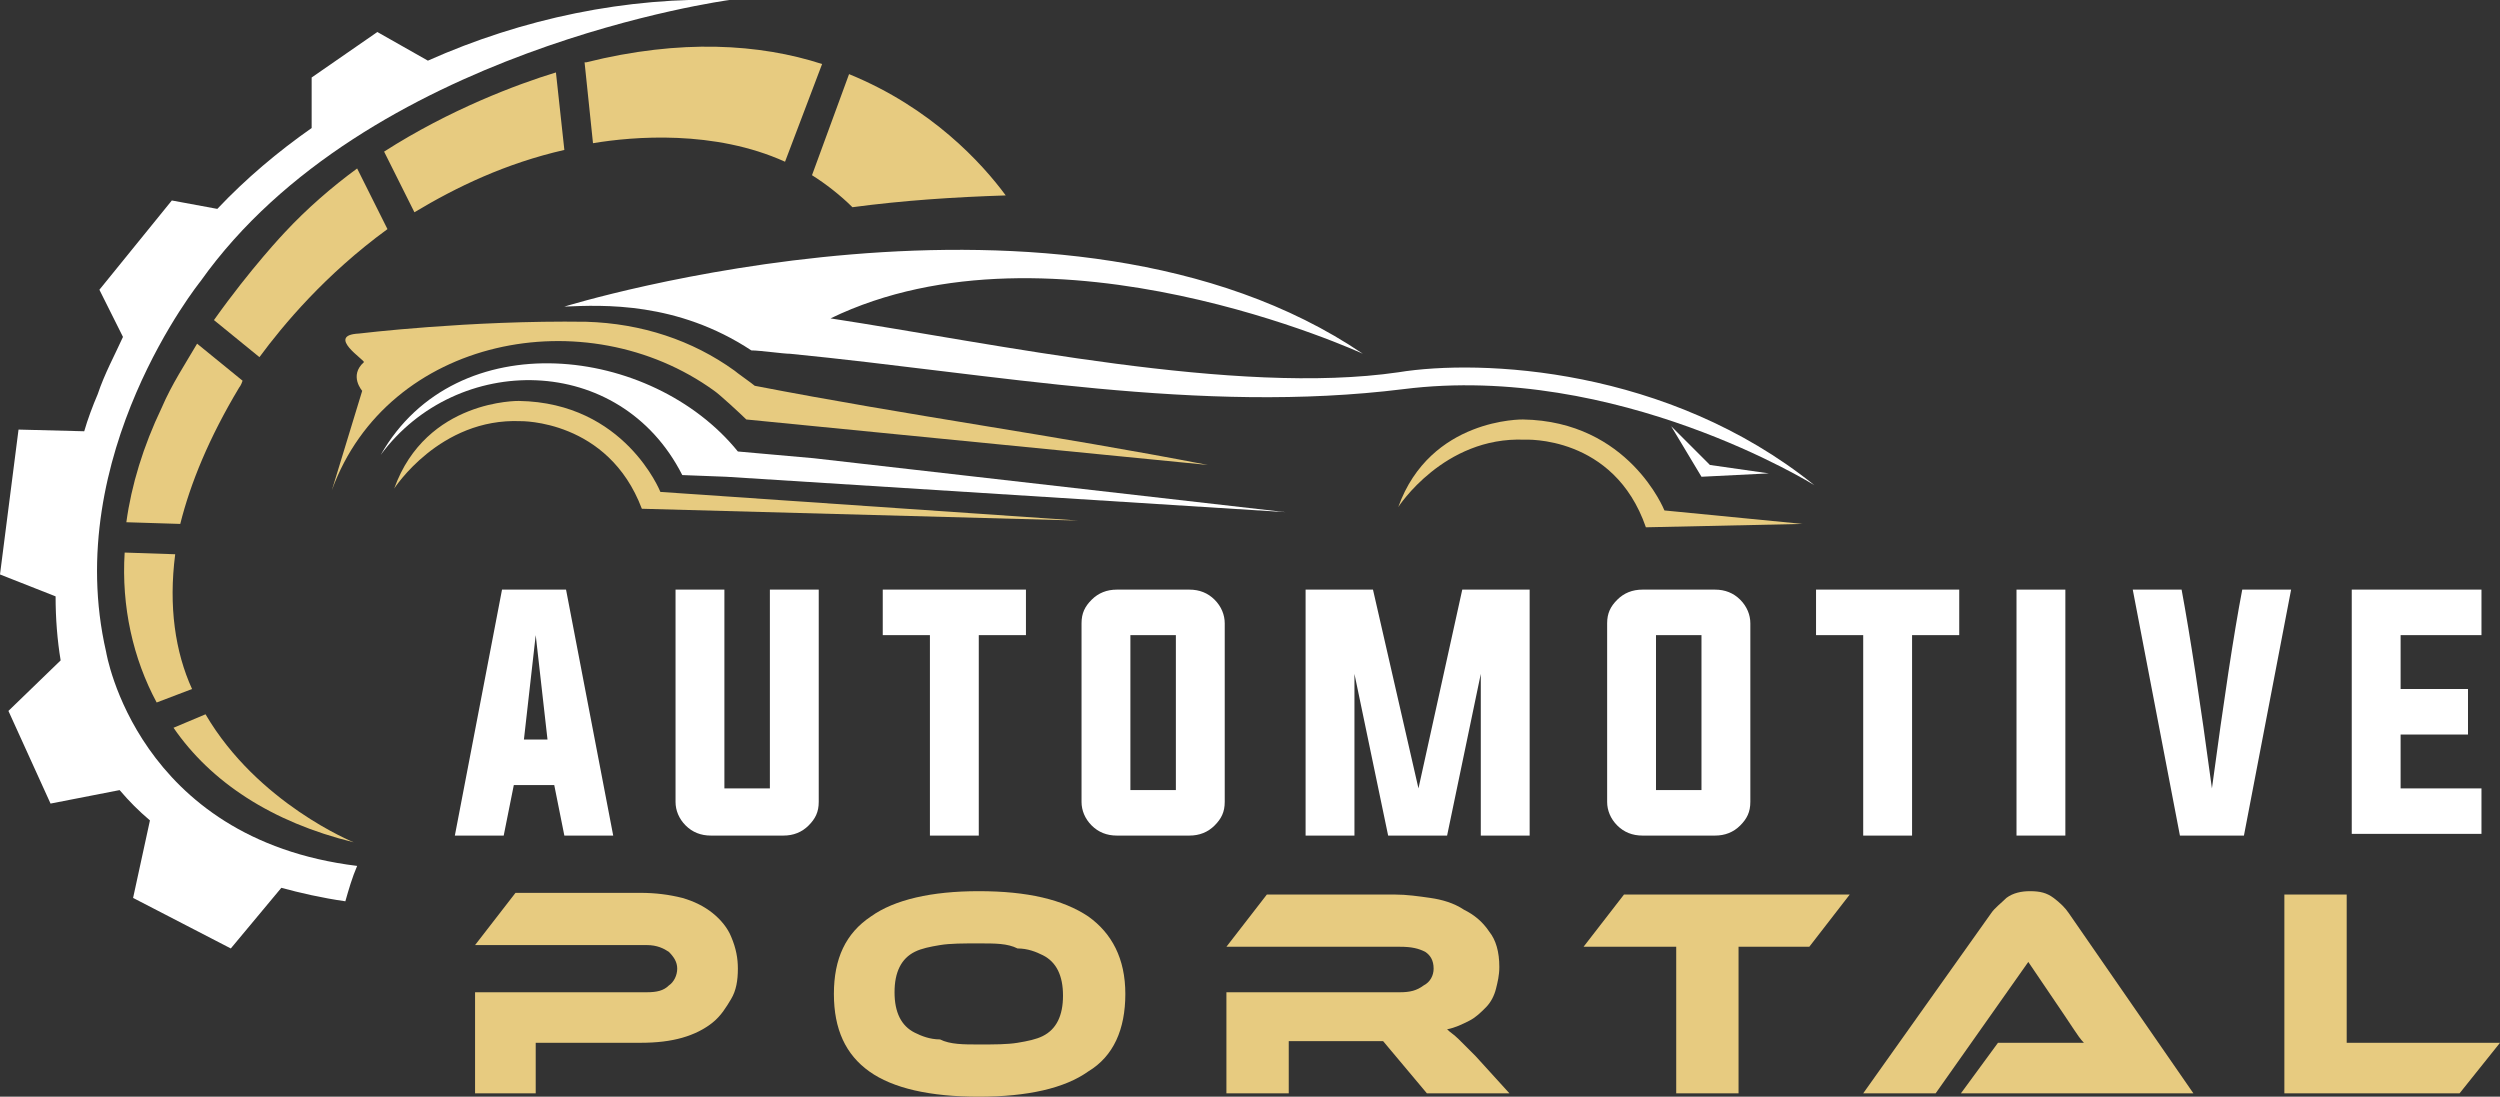
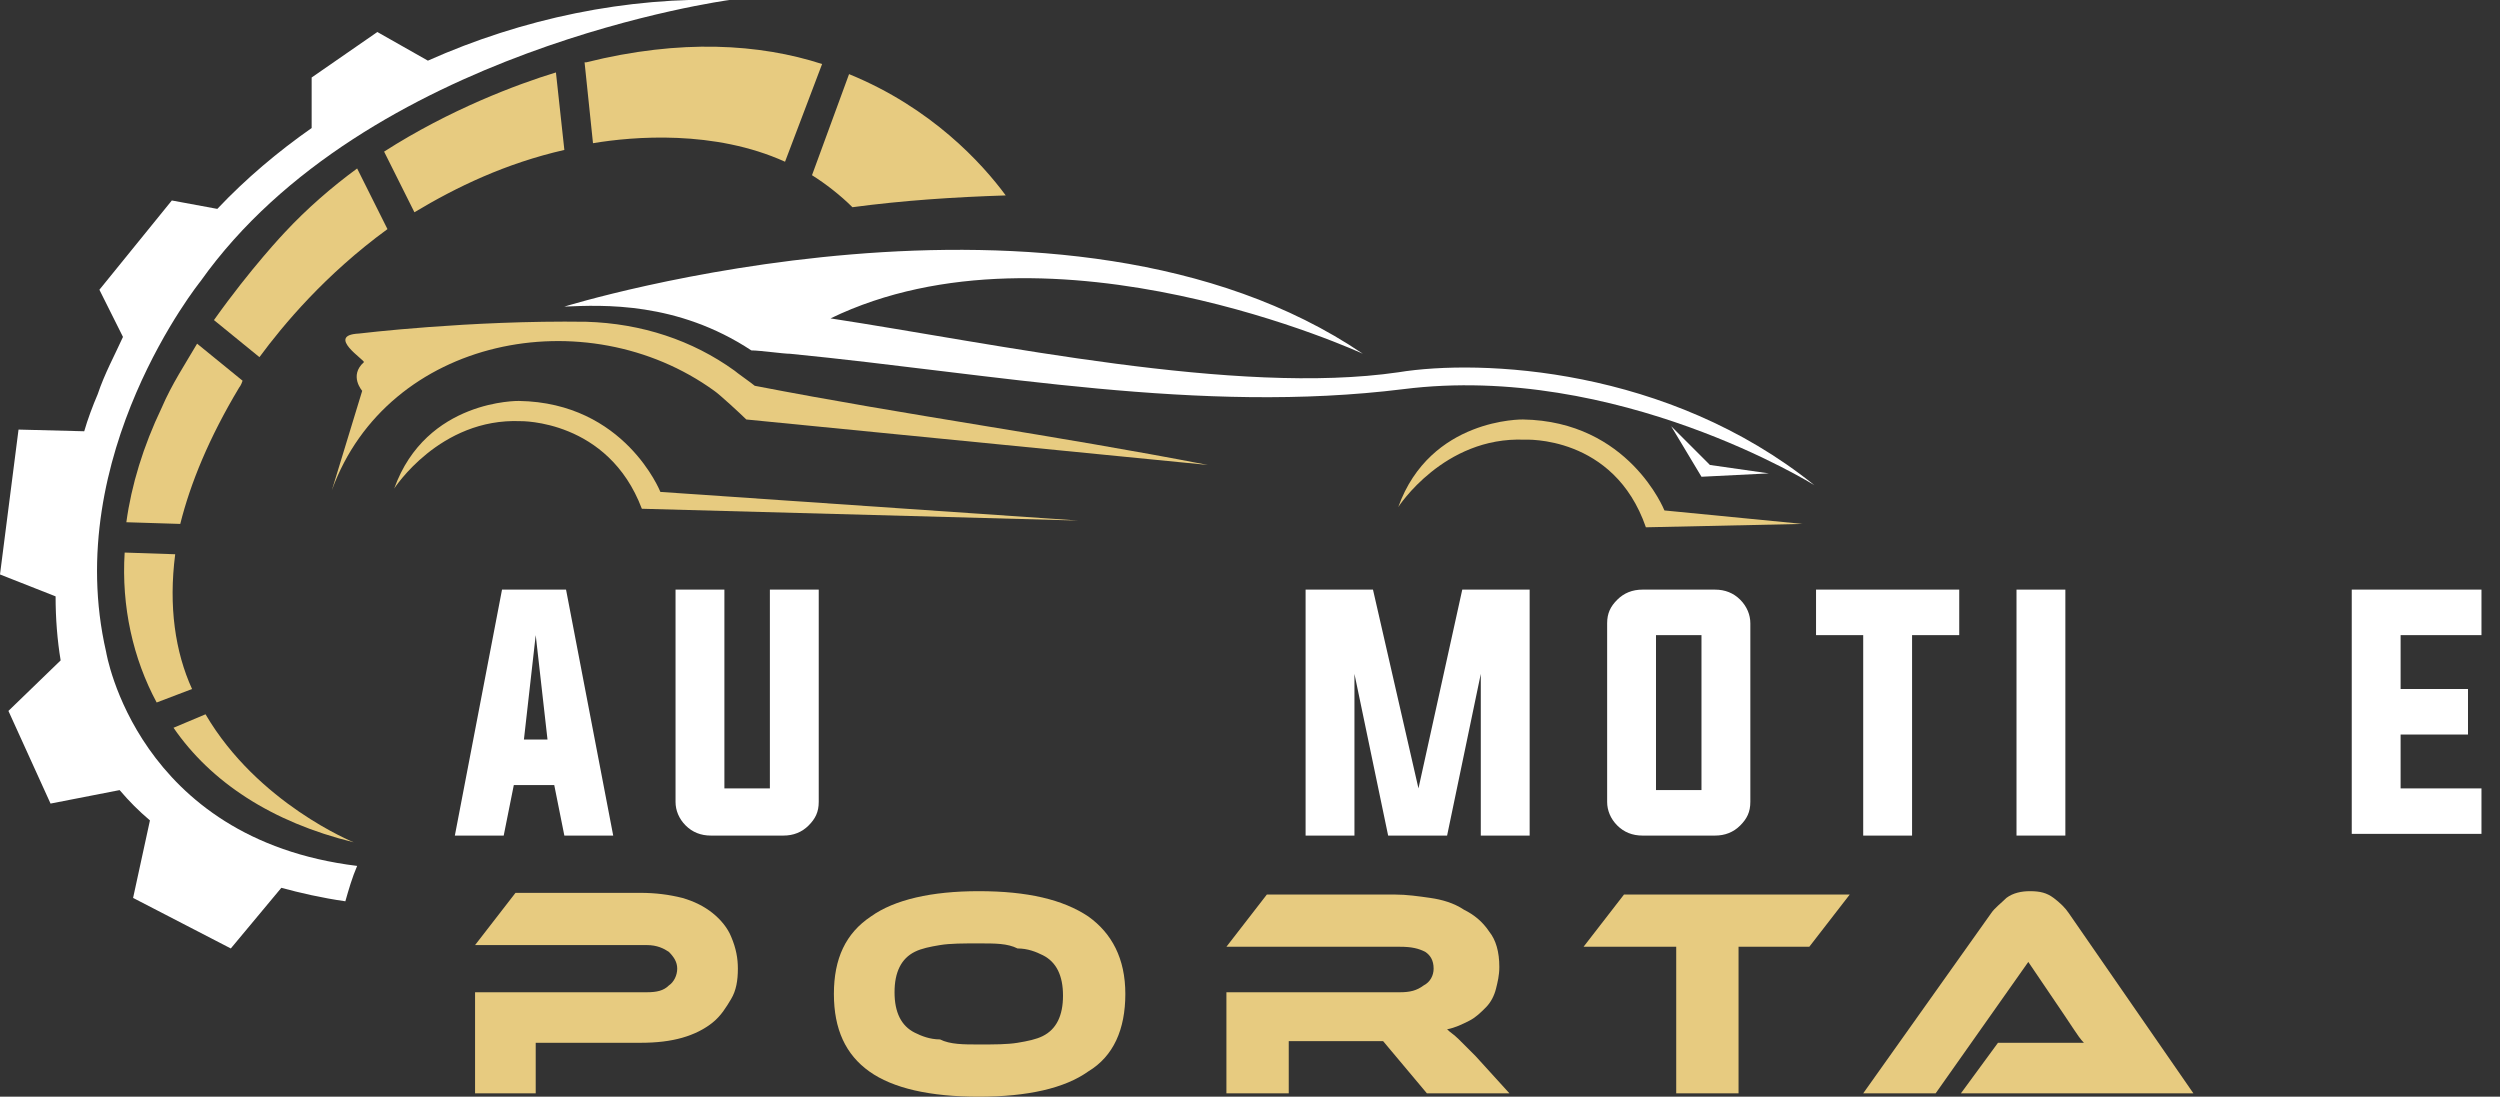
<svg xmlns="http://www.w3.org/2000/svg" version="1.1" id="Layer_1" x="0px" y="0px" width="148.4px" height="65.1px" viewBox="0 0 148.4 65.1" style="enable-background:new 0 0 148.4 65.1;" xml:space="preserve">
  <rect x="0" y="0" width="148.4" height="65.1" fill="#333333" stroke="none" />
  <style type="text/css">
	.st0{fill:#FFFFFF;}
	.st1{fill:#E7CB80;}
	.st2{fill-rule:evenodd;clip-rule:evenodd;fill:#E7CB80;}
	.st3{fill-rule:evenodd;clip-rule:evenodd;fill:url(#SVGID_1_);}
	.st4{fill-rule:evenodd;clip-rule:evenodd;fill:#FFFFFF;}
</style>
  <g>
    <path class="st0" d="M30.5,46.6l-0.6,3H27L29.8,35h3.8l2.8,14.6h-2.9l-0.6-3H30.5z M31.1,43.9h1.4l-0.7-6.2L31.1,43.9z" />
    <path class="st0" d="M43,46.8h2.7V35h2.9v12.6c0,0.6-0.2,1-0.6,1.4c-0.4,0.4-0.9,0.6-1.5,0.6h-4.3c-0.6,0-1.1-0.2-1.5-0.6   c-0.4-0.4-0.6-0.9-0.6-1.4V35H43V46.8z" />
-     <path class="st0" d="M55.2,37.7h-2.8V35h8.5v2.7h-2.8v11.9h-2.9V37.7z" />
-     <path class="st0" d="M70.6,35c0.6,0,1.1,0.2,1.5,0.6c0.4,0.4,0.6,0.9,0.6,1.4v10.6c0,0.6-0.2,1-0.6,1.4c-0.4,0.4-0.9,0.6-1.5,0.6   h-4.3c-0.6,0-1.1-0.2-1.5-0.6c-0.4-0.4-0.6-0.9-0.6-1.4V37c0-0.6,0.2-1,0.6-1.4c0.4-0.4,0.9-0.6,1.5-0.6H70.6z M67.1,37.7v9.2h2.7   v-9.2H67.1z" />
    <path class="st0" d="M90.8,35v14.6h-2.9v-9.6l-2,9.6h-3.5l-2-9.6v9.6h-2.9V35h4l2.7,11.8L86.8,35H90.8z" />
    <path class="st0" d="M101.8,35c0.6,0,1.1,0.2,1.5,0.6c0.4,0.4,0.6,0.9,0.6,1.4v10.6c0,0.6-0.2,1-0.6,1.4c-0.4,0.4-0.9,0.6-1.5,0.6   h-4.3c-0.6,0-1.1-0.2-1.5-0.6c-0.4-0.4-0.6-0.9-0.6-1.4V37c0-0.6,0.2-1,0.6-1.4c0.4-0.4,0.9-0.6,1.5-0.6H101.8z M98.3,37.7v9.2h2.7   v-9.2H98.3z" />
    <path class="st0" d="M110.6,37.7h-2.8V35h8.5v2.7h-2.8v11.9h-2.9V37.7z" />
    <path class="st0" d="M119.7,49.5V35h2.9v14.6H119.7z" />
-     <path class="st0" d="M133.1,35h2.9l-2.8,14.6h-3.8L126.6,35h2.9c0.5,2.7,1.1,6.6,1.8,11.8C132,41.6,132.6,37.6,133.1,35z" />
    <path class="st0" d="M142.5,46.8h4.8v2.7h-7.7V35h7.7v2.7h-4.8v3.2h4v2.7h-4V46.8z" />
    <path class="st1" d="M43.8,57.5c0,0.7-0.1,1.3-0.4,1.8c-0.3,0.5-0.6,1-1.1,1.4c-0.5,0.4-1.1,0.7-1.8,0.9c-0.7,0.2-1.5,0.3-2.5,0.3   h-6.2v3h-3.6v-6h10.2c0.6,0,1-0.1,1.3-0.4c0.3-0.2,0.5-0.6,0.5-1c0-0.4-0.2-0.7-0.5-1c-0.3-0.2-0.7-0.4-1.3-0.4H28.2l2.4-3.1H38   c0.9,0,1.7,0.1,2.5,0.3c0.7,0.2,1.3,0.5,1.8,0.9c0.5,0.4,0.9,0.9,1.1,1.4C43.7,56.3,43.8,56.9,43.8,57.5z" />
    <path class="st1" d="M58.1,52.9c2.9,0,5,0.5,6.5,1.5c1.4,1,2.2,2.5,2.2,4.6c0,2.1-0.7,3.7-2.2,4.6c-1.4,1-3.6,1.5-6.5,1.5   c-2.9,0-5.1-0.5-6.5-1.5c-1.4-1-2.1-2.5-2.1-4.6c0-2.1,0.7-3.6,2.2-4.6C53.1,53.4,55.3,52.9,58.1,52.9z M58.1,62   c0.9,0,1.7,0,2.3-0.1c0.6-0.1,1.1-0.2,1.5-0.4c0.4-0.2,0.7-0.5,0.9-0.9c0.2-0.4,0.3-0.9,0.3-1.5s-0.1-1.1-0.3-1.5   c-0.2-0.4-0.5-0.7-0.9-0.9c-0.4-0.2-0.9-0.4-1.5-0.4C59.8,56,59.1,56,58.1,56c-0.9,0-1.7,0-2.3,0.1c-0.6,0.1-1.1,0.2-1.5,0.4   c-0.4,0.2-0.7,0.5-0.9,0.9c-0.2,0.4-0.3,0.9-0.3,1.5s0.1,1.1,0.3,1.5c0.2,0.4,0.5,0.7,0.9,0.9c0.4,0.2,0.9,0.4,1.5,0.4   C56.4,62,57.2,62,58.1,62z" />
    <path class="st1" d="M89.6,64.9h-4.9l-2.6-3.1h-5.6v3.1h-3.7v-6h10.3c0.6,0,1-0.1,1.4-0.4c0.4-0.2,0.6-0.6,0.6-1   c0-0.5-0.2-0.8-0.5-1c-0.4-0.2-0.8-0.3-1.5-0.3H72.8l2.4-3.1h7.6c0.7,0,1.4,0.1,2.1,0.2c0.7,0.1,1.4,0.3,2,0.7   c0.6,0.3,1.1,0.7,1.5,1.3c0.4,0.5,0.6,1.2,0.6,2.1c0,0.5-0.1,0.9-0.2,1.3c-0.1,0.4-0.3,0.8-0.6,1.1c-0.3,0.3-0.6,0.6-1,0.8   c-0.4,0.2-0.8,0.4-1.3,0.5c0.2,0.2,0.4,0.3,0.7,0.6c0.2,0.2,0.6,0.6,1,1L89.6,64.9z" />
    <path class="st1" d="M109.8,53.1l-2.4,3.1h-4.2v8.7h-3.7v-8.7H94l2.4-3.1H109.8z" />
    <path class="st1" d="M116.4,64.9l2.2-3h3c0.4,0,0.7,0,1.1,0c0.4,0,0.7,0,1,0c-0.2-0.2-0.4-0.5-0.6-0.8c-0.2-0.3-0.4-0.6-0.6-0.9   l-2.1-3.1l-5.5,7.8h-4.3l7.6-10.7c0.2-0.3,0.6-0.6,0.9-0.9c0.4-0.3,0.9-0.4,1.4-0.4c0.6,0,1,0.1,1.4,0.4c0.4,0.3,0.7,0.6,0.9,0.9   l7.4,10.7H116.4z" />
-     <path class="st1" d="M148.4,61.9l-2.4,3h-10.4V53.1h3.7v8.8H148.4z" />
  </g>
  <g>
    <path class="st2" d="M21,50c0,0-5.7-2.3-8.8-7.6l-1.9,0.8C12.5,46.4,16.1,48.8,21,50L21,50z M11.4,40.9c-1-2.2-1.4-4.9-1-8l-3-0.1   c-0.2,3.2,0.5,6.3,1.9,8.9L11.4,40.9L11.4,40.9z M10.7,31.1c0.6-2.4,1.7-5.1,3.5-8.1c0,0,0.1-0.1,0.2-0.4l-2.7-2.2   c-0.7,1.2-1.5,2.4-2.1,3.8c-1.1,2.3-1.8,4.6-2.1,6.8L10.7,31.1L10.7,31.1z M15.4,21.2L12.7,19c2.2-3.1,4.2-5.2,4.2-5.2   c1.3-1.4,2.8-2.7,4.3-3.8l1.8,3.6C19.3,16.3,16.8,19.3,15.4,21.2L15.4,21.2z M24.6,12.6c2.5-1.5,5.4-2.9,8.9-3.7L33,4.3   C30.7,5,26.7,6.5,22.8,9L24.6,12.6L24.6,12.6z M35.2,8.5c2.4-0.4,7.2-0.8,11.4,1.1l2.2-5.8c-3.7-1.2-8.4-1.5-14-0.1l-0.1,0   L35.2,8.5L35.2,8.5z M48.2,10.4l2.2-6c4.9,2,7.9,5.3,9.3,7.2c-3.1,0.1-6.1,0.3-9.1,0.7C49.9,11.6,49,10.9,48.2,10.4z" />
    <linearGradient id="SVGID_1_" gradientUnits="userSpaceOnUse" x1="16.241" y1="31.665" x2="25.899" y2="23.882">
      <stop offset="0" style="stop-color:#FFFFFF" />
      <stop offset="1" style="stop-color:#FFFFFF" />
    </linearGradient>
    <path class="st3" d="M43.3,0c0,0-21.6,2.9-31.4,16.7c0,0-8.3,10.3-5.6,22c0,0,1.8,11.1,14.9,12.7c-0.3,0.7-0.5,1.4-0.7,2.1   c-1.4-0.2-2.7-0.5-3.8-0.8l-3,3.6l-5.8-3l1-4.6c-0.7-0.6-1.2-1.1-1.8-1.8l-4.1,0.8l-2.5-5.5l3.1-3c-0.2-1.2-0.3-2.5-0.3-3.8L0,34.1   l1.1-8.6L5,25.6c0.2-0.7,0.5-1.5,0.8-2.2c0.4-1.2,1-2.3,1.5-3.4l-1.4-2.8l4.3-5.3l2.7,0.5c1.7-1.8,3.6-3.4,5.6-4.8v-3l3.9-2.7   l3,1.7C31,1.1,37.2-0.2,43.3,0z" />
    <g>
      <path class="st2" d="M21.3,19.8c0,0,6.6-0.8,13.5-0.7c3.3,0.1,6.3,1.1,8.8,2.9c0.1,0.1,1.1,0.8,1.2,0.9c9.3,1.8,17.6,2.9,26.9,4.7    l-27.4-2.7c-0.3-0.3-1.6-1.5-1.9-1.7C34.8,17.7,23,20,19.7,29.1l1.8-5.9c0,0-0.8-0.9,0.1-1.7C21.7,21.4,19.3,19.9,21.3,19.8z" />
      <path class="st4" d="M107.7,28.8c0,0-11.7-7.3-24.4-5.7c-12.1,1.5-24.2-0.9-36.4-2.1c-0.4,0-1.8-0.2-2.3-0.2    c-4.4-2.9-8.8-2.7-11.1-2.6c0,0,29.7-9.2,47.4,2.8c0,0-18.4-8.5-31.6-2.1c9.8,1.5,24.1,4.6,33.7,3.2C87.9,21.3,99,21.8,107.7,28.8    z" />
      <polygon class="st4" points="99.2,25.3 101.5,27.6 105,28.1 101,28.3   " />
      <path class="st2" d="M107,31.1l-8.2-0.8c0,0-2.1-5.3-8.4-5.4c0,0-5.5-0.1-7.4,5.2c0,0,2.7-4.2,7.5-4c0,0,5.3-0.3,7.2,5.2L107,31.1    z" />
      <path class="st2" d="M64,30.9l-24.8-1.7c0,0-2.1-5.3-8.4-5.4c0,0-5.5-0.1-7.4,5.2c0,0,2.7-4.2,7.5-4c0,0,5.2-0.1,7.2,5.2L64,30.9z    " />
-       <path class="st4" d="M43.1,28.3l-2.6-0.1c-3.7-7.3-13.4-7.3-17.9-1.2c4.5-7.9,16.1-6.5,21.2-0.2l4.5,0.4l28,3.2L43.1,28.3z" />
    </g>
  </g>
</svg>